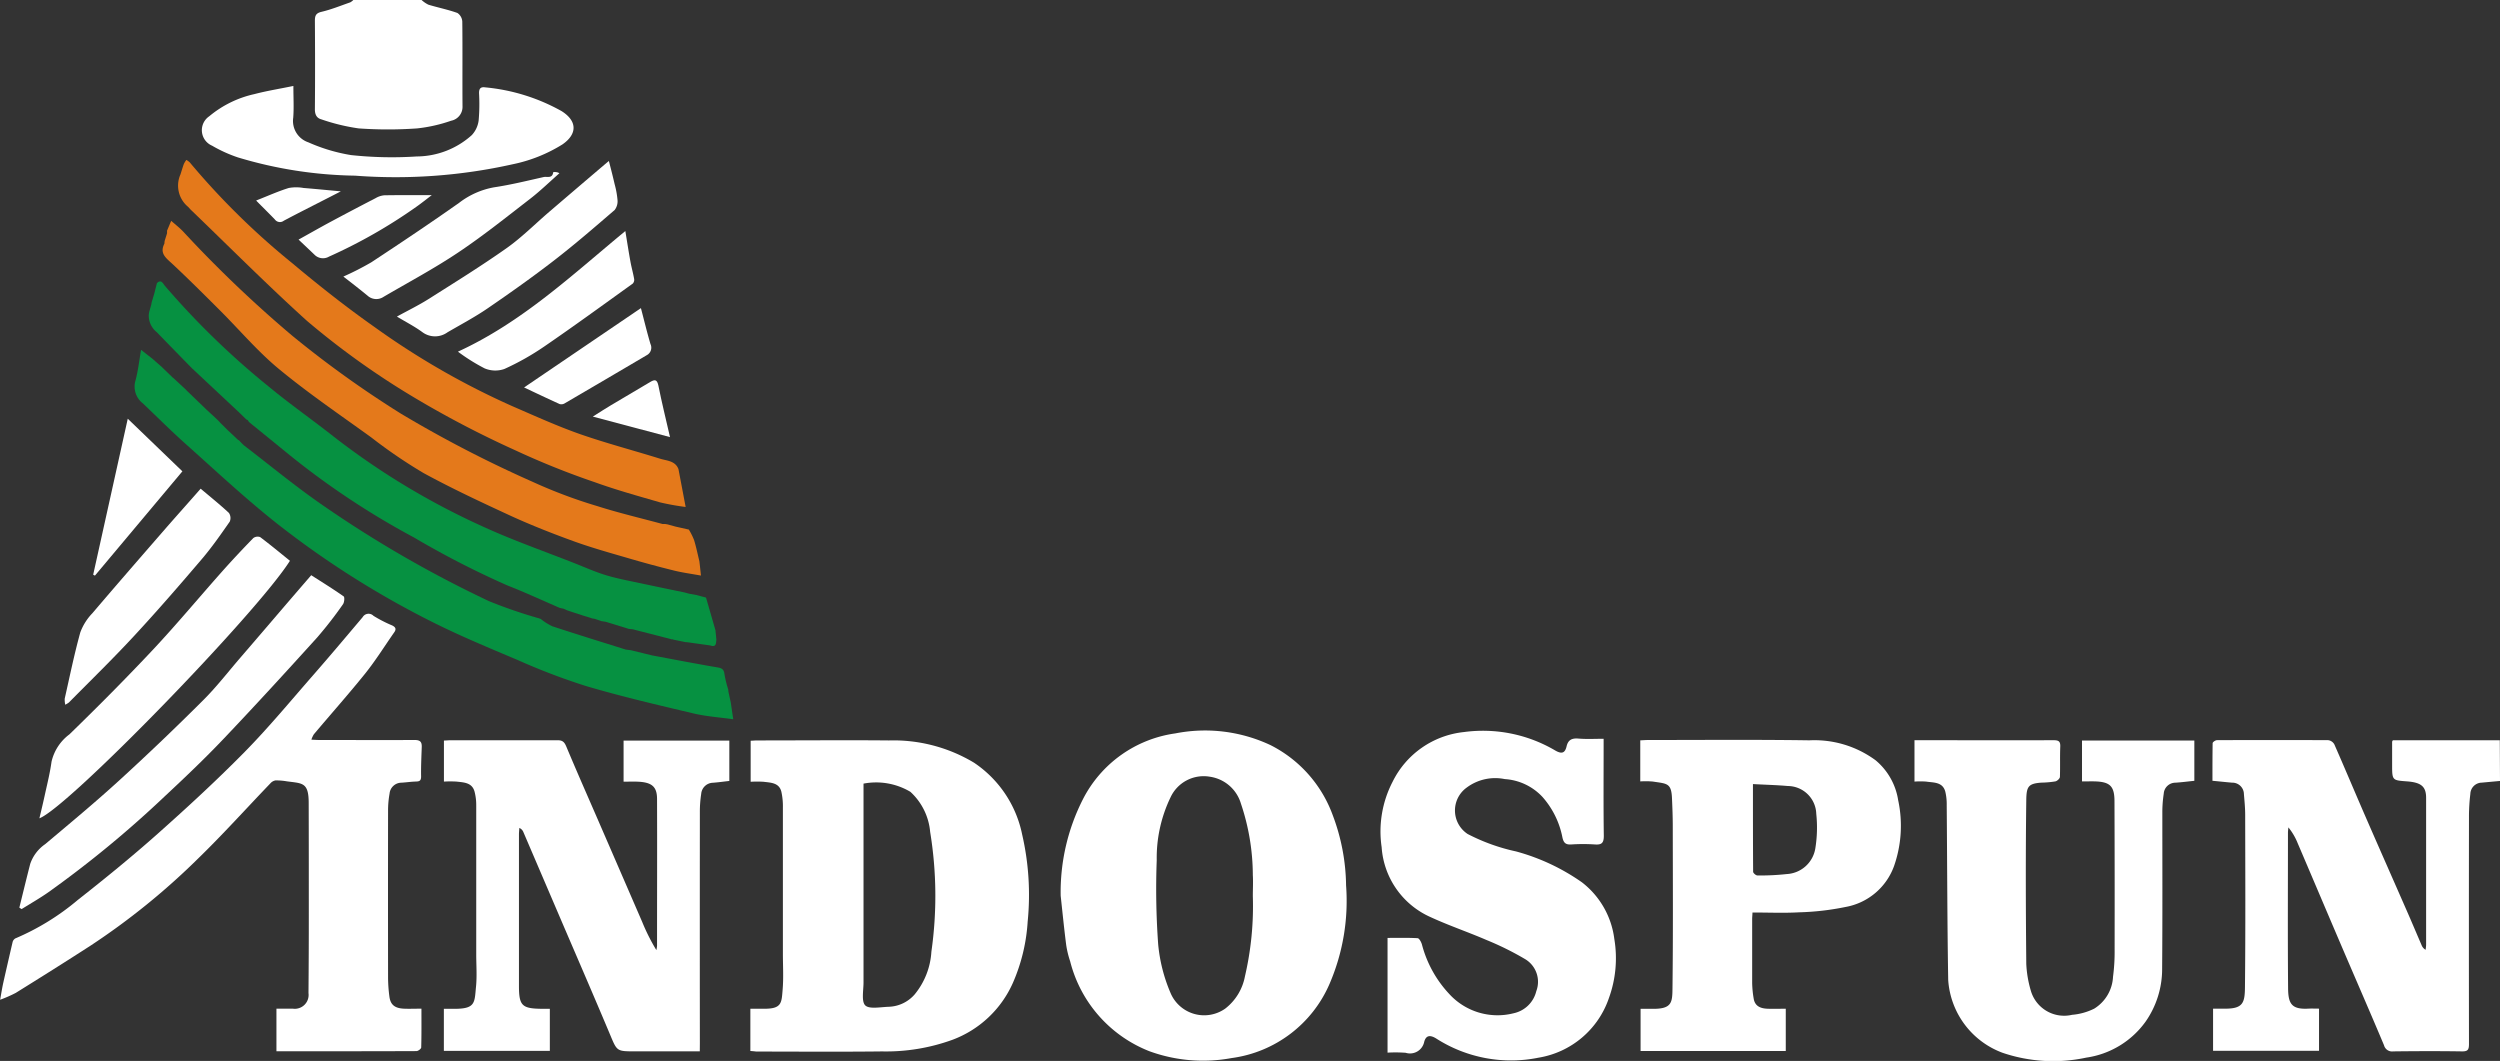
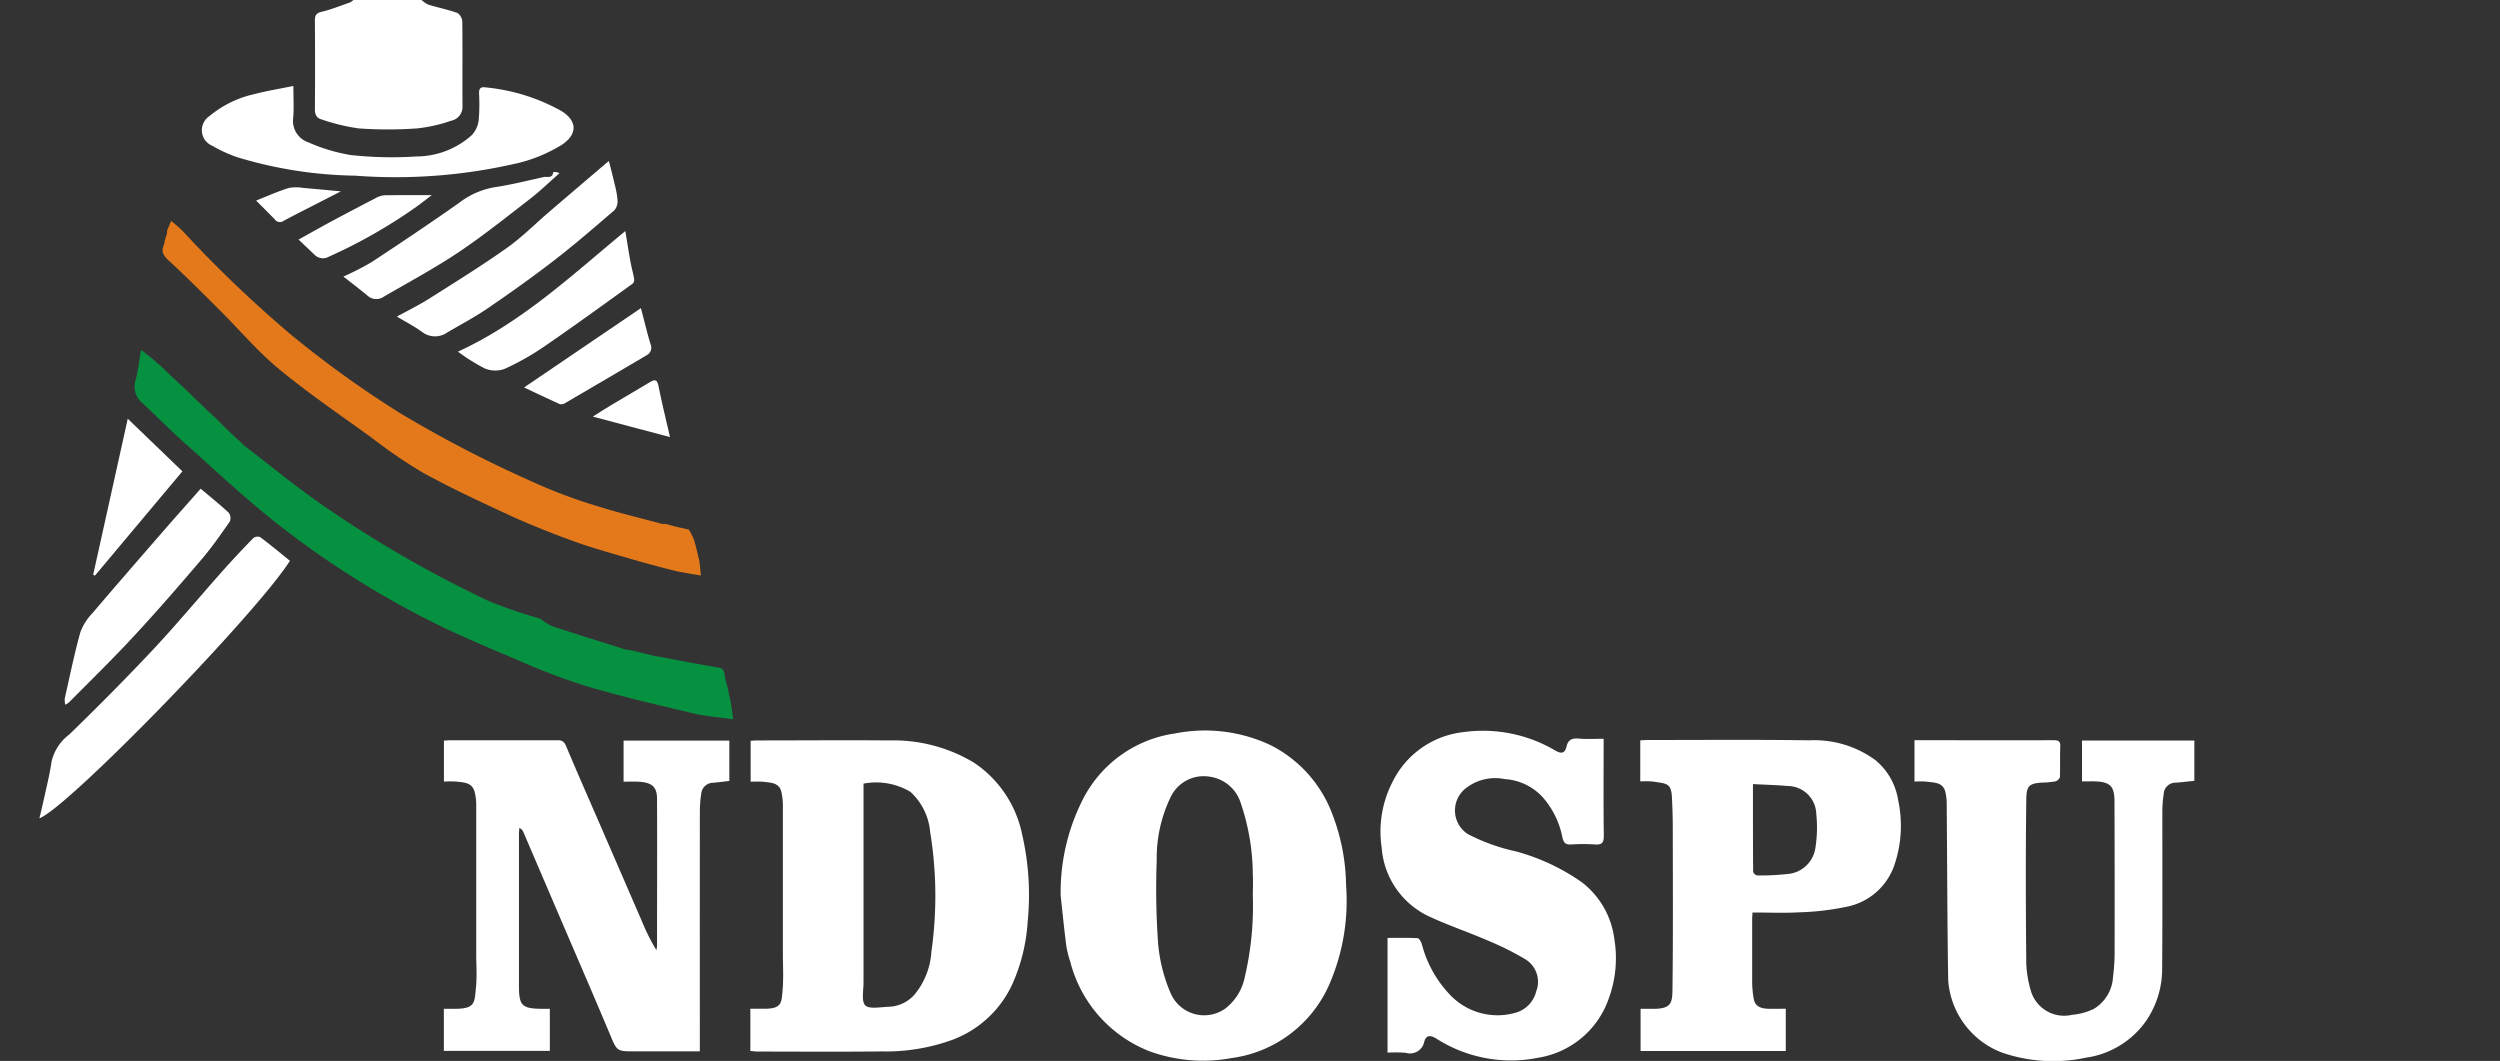
<svg xmlns="http://www.w3.org/2000/svg" width="109.6" height="46.512" viewBox="0 0 109.6 46.512">
  <rect x="0" y="0" width="109.6" height="46.512" fill="#333333" stroke="none" />
  <g id="Group_11415" data-name="Group 11415" transform="translate(-149.069 396.465)">
-     <path id="Path_30" data-name="Path 30" d="M879.458-154.6l-.8.074a.51.51,0,0,0-.5.493,8.437,8.437,0,0,0-.06.914q-.007,5.025,0,10.051c0,.244-.046.329-.309.324-1-.016-2.01-.012-3.015,0a.363.363,0,0,1-.4-.267c-.6-1.43-1.222-2.851-1.832-4.277-.656-1.532-1.305-3.066-1.961-4.6a2.61,2.61,0,0,0-.4-.676c-.007.08-.019.16-.019.24,0,2.269-.013,4.537.006,6.806.006.674.143.941.889.9.15-.008.3,0,.467,0v1.847h-4.645v-1.846c.161,0,.32,0,.479,0,.835.013.912-.249.919-.943.027-2.517.014-5.035.01-7.552,0-.3-.03-.609-.056-.913a.506.506,0,0,0-.517-.5c-.274-.023-.547-.053-.862-.083,0-.546,0-1.1.008-1.648,0-.047.123-.132.189-.132q2.441-.011,4.882,0a.365.365,0,0,1,.265.186c.465,1.057.911,2.123,1.372,3.182.6,1.379,1.209,2.753,1.812,4.13.217.494.426.992.64,1.487a.4.4,0,0,0,.177.206c.008-.076.022-.152.022-.228q0-3.216,0-6.432c0-.5-.216-.679-.847-.725s-.643-.047-.643-.7q0-.516,0-1.033c0-.017.015-.034.03-.068h4.69Z" transform="translate(-620.789 -207.628)" fill="#fff" />
    <path id="Path_31" data-name="Path 31" d="M255.914-396.465a1.24,1.24,0,0,0,.3.206c.422.128.858.214,1.272.363a.487.487,0,0,1,.213.381c.015,1.243,0,2.486.01,3.729a.618.618,0,0,1-.5.614,6.681,6.681,0,0,1-1.486.336,18.181,18.181,0,0,1-2.57,0,8.777,8.777,0,0,1-1.643-.4c-.2-.056-.275-.216-.273-.443.011-1.291.009-2.582,0-3.873,0-.218.037-.333.287-.394.429-.1.843-.27,1.261-.415a.571.571,0,0,0,.139-.106Z" transform="translate(-88.363 0)" fill="#fff" />
    <path id="Path_32" data-name="Path 32" d="M392.5-142.778v-1.853c.193,0,.379,0,.566,0,.829.013.8-.259.851-.865.041-.514.009-1.033.009-1.55q0-3.2,0-6.4a2.983,2.983,0,0,0-.067-.7c-.1-.4-.468-.394-.784-.435a4.6,4.6,0,0,0-.562,0v-1.8c.091,0,.191-.012.292-.012,1.924,0,3.849-.017,5.773,0a6.854,6.854,0,0,1,3.726.975,4.978,4.978,0,0,1,2.109,3.138,11.791,11.791,0,0,1,.244,3.829,7.892,7.892,0,0,1-.641,2.671,4.694,4.694,0,0,1-2.668,2.515,8.531,8.531,0,0,1-3.076.505c-1.838.022-3.676.007-5.514.006C392.681-142.764,392.606-142.772,392.5-142.778Zm4.961-11.726v.361q0,4.179,0,8.358c0,.349-.1.84.079,1.01s.671.069,1.023.058a1.568,1.568,0,0,0,1.148-.552,3.249,3.249,0,0,0,.725-1.862,17.363,17.363,0,0,0-.054-5.252,2.7,2.7,0,0,0-.866-1.757A2.938,2.938,0,0,0,397.462-154.5Z" transform="translate(-210.535 -207.611)" fill="#fff" />
    <path id="Path_33" data-name="Path 33" d="M493.161-152.17a8.974,8.974,0,0,1,.984-4.249,5.384,5.384,0,0,1,4.045-2.87,6.739,6.739,0,0,1,4.172.515,5.577,5.577,0,0,1,2.721,3.057,8.971,8.971,0,0,1,.59,3.091,9.186,9.186,0,0,1-.722,4.312,5.466,5.466,0,0,1-4.3,3.259,6.865,6.865,0,0,1-3.6-.3,5.749,5.749,0,0,1-3.474-3.94,4.224,4.224,0,0,1-.174-.719C493.31-150.734,493.24-151.453,493.161-152.17Zm8.424.015c0-.306.018-.614,0-.919a9.892,9.892,0,0,0-.524-3.143,1.667,1.667,0,0,0-1.356-1.172,1.6,1.6,0,0,0-1.726.9,6.112,6.112,0,0,0-.607,2.76,33.74,33.74,0,0,0,.064,3.692,7.048,7.048,0,0,0,.535,2.112,1.6,1.6,0,0,0,2.406.7,2.33,2.33,0,0,0,.862-1.412A13.6,13.6,0,0,0,501.585-152.156Z" transform="translate(-297.592 -205.024)" fill="#fff" />
    <path id="Path_34" data-name="Path 34" d="M304.275-142.751h-2.847c-.8,0-.781-.006-1.089-.74-.657-1.563-1.33-3.119-2-4.677q-.9-2.1-1.8-4.2a.331.331,0,0,0-.175-.177c-.006.1-.017.191-.017.287q0,3.317,0,6.634c0,.874.13,1,1.012,1.008h.342v1.845h-4.646v-1.845c.151,0,.29,0,.43,0,.975.01.91-.272.98-.976.046-.464.009-.937.009-1.406q0-3.26,0-6.519a2.357,2.357,0,0,0-.074-.622c-.11-.4-.47-.4-.788-.438a4.623,4.623,0,0,0-.554,0v-1.8c.1,0,.2-.013.3-.013,1.56,0,3.121.006,4.681,0,.219,0,.3.078.384.278.506,1.207,1.036,2.4,1.557,3.605q.884,2.037,1.767,4.075a8.725,8.725,0,0,0,.624,1.243,1.239,1.239,0,0,0,.03-.192c0-2.144.008-4.288,0-6.432,0-.543-.228-.733-.843-.76-.2-.009-.4,0-.624,0v-1.8h4.636v1.768c-.25.028-.484.061-.719.079a.529.529,0,0,0-.514.487,5.161,5.161,0,0,0-.059.825q-.005,5.054,0,10.108Z" transform="translate(-124.527 -207.623)" fill="#fff" />
-     <path id="Path_35" data-name="Path 35" d="M167.545-180.027c0,.584.006,1.143-.01,1.7,0,.058-.135.16-.208.16-2.039.009-4.078.007-6.139.007v-1.867c.244,0,.48,0,.717,0a.607.607,0,0,0,.688-.684q.015-1.766.014-3.533c0-1.6,0-3.2-.005-4.8,0-.915-.278-.856-.956-.949a2.754,2.754,0,0,0-.5-.041.4.4,0,0,0-.228.134c-1.052,1.095-2.068,2.226-3.156,3.283a30.891,30.891,0,0,1-4.733,3.833c-1.083.7-2.175,1.385-3.27,2.066a5.744,5.744,0,0,1-.684.3c.054-.3.089-.525.139-.751q.2-.887.406-1.771a.261.261,0,0,1,.121-.167,10.769,10.769,0,0,0,2.735-1.683c1.19-.936,2.367-1.893,3.5-2.9,1.309-1.164,2.6-2.353,3.827-3.6,1.064-1.083,2.032-2.259,3.032-3.4.72-.824,1.425-1.663,2.132-2.5a.3.3,0,0,1,.474-.06,5.722,5.722,0,0,0,.811.418c.15.071.207.156.1.306-.424.606-.816,1.237-1.278,1.813-.725.9-1.5,1.772-2.246,2.658a1.105,1.105,0,0,0-.108.235c.13.006.23.014.33.014,1.4,0,2.8.008,4.194,0,.25,0,.322.087.314.312-.015.43-.036.86-.028,1.289,0,.2-.084.216-.239.221-.209.006-.417.038-.625.05a.527.527,0,0,0-.519.483,4.117,4.117,0,0,0-.065.74q-.006,3.662,0,7.325a6.583,6.583,0,0,0,.058.827c.046.357.23.51.626.532C167-180.016,167.239-180.027,167.545-180.027Z" transform="translate(0 -172.218)" fill="#fff" />
    <path id="Path_36" data-name="Path 36" d="M606.743-159.009v.353c0,1.3-.011,2.6.008,3.906,0,.316-.1.394-.39.374a7.77,7.77,0,0,0-1.033,0c-.251.016-.341-.07-.393-.315a3.754,3.754,0,0,0-.872-1.767,2.474,2.474,0,0,0-1.656-.784,2.088,2.088,0,0,0-1.677.38,1.235,1.235,0,0,0,.051,2.027,8.471,8.471,0,0,0,2.124.765,9.226,9.226,0,0,1,2.887,1.354,3.718,3.718,0,0,1,1.42,2.486,5.113,5.113,0,0,1-.237,2.588,3.931,3.931,0,0,1-3.093,2.615,6.073,6.073,0,0,1-4.482-.844c-.232-.14-.432-.17-.521.141a.636.636,0,0,1-.816.487,6.08,6.08,0,0,0-.793-.006v-5.03c.442,0,.88-.012,1.315.012.07,0,.159.164.19.267a5.03,5.03,0,0,0,1.194,2.172,2.865,2.865,0,0,0,2.832.851,1.3,1.3,0,0,0,.99-.968,1.156,1.156,0,0,0-.483-1.4,12.849,12.849,0,0,0-1.692-.839c-.808-.35-1.646-.632-2.445-1a3.621,3.621,0,0,1-2.16-3.076,4.731,4.731,0,0,1,.476-2.855,3.943,3.943,0,0,1,3.134-2.189,6.238,6.238,0,0,1,4,.808c.289.168.431.115.5-.189.068-.28.237-.357.517-.333C606-158.987,606.352-159.009,606.743-159.009Z" transform="translate(-387.371 -205.068)" fill="#fff" />
    <path id="Path_37" data-name="Path 37" d="M777.45-154.594v-1.794h4.925v1.767c-.286.029-.558.065-.831.082a.515.515,0,0,0-.511.486,5.406,5.406,0,0,0-.061.827c0,2.288.01,4.576-.009,6.863a4.02,4.02,0,0,1-.726,2.3,3.876,3.876,0,0,1-2.6,1.577,6.9,6.9,0,0,1-3.662-.209,3.661,3.661,0,0,1-2.391-3.2c-.042-2.553-.043-5.107-.065-7.66a2.369,2.369,0,0,0-.062-.591c-.117-.432-.511-.391-.838-.441a3.53,3.53,0,0,0-.513,0v-1.814h.3c1.934,0,3.867.006,5.8,0,.224,0,.3.053.291.285-.018.44,0,.881-.015,1.32,0,.074-.122.186-.2.2a4.041,4.041,0,0,1-.6.054c-.59.04-.667.171-.675.771-.031,2.393-.022,4.786,0,7.179a4.941,4.941,0,0,0,.2,1.174,1.52,1.52,0,0,0,1.806,1.056,2.684,2.684,0,0,0,.971-.27,1.74,1.74,0,0,0,.826-1.4,8.4,8.4,0,0,0,.07-1.2q.006-3.245-.006-6.49c0-.666-.195-.856-.871-.874C777.827-154.6,777.655-154.594,777.45-154.594Z" transform="translate(-537.106 -207.613)" fill="#fff" />
    <path id="Path_38" data-name="Path 38" d="M681.184-154.617v-1.8c.114-.005.233-.015.352-.015,2.354,0,4.709-.021,7.063.014a4.524,4.524,0,0,1,2.9.873,2.838,2.838,0,0,1,.991,1.748,5.343,5.343,0,0,1-.178,2.885,2.779,2.779,0,0,1-2.13,1.8,11.585,11.585,0,0,1-2.033.234c-.667.038-1.339.008-2.046.008,0,.1-.013.19-.013.281,0,.938,0,1.876,0,2.814a4.555,4.555,0,0,0,.067.682c.055.339.311.43.606.442.257.01.515,0,.8,0v1.853h-6.365v-1.849c.173,0,.342,0,.511,0,.876.012.881-.285.888-.928.028-2.364.015-4.728.012-7.091,0-.41-.017-.82-.035-1.23-.029-.658-.228-.619-.84-.715A3.731,3.731,0,0,0,681.184-154.617Zm4.94.118c0,1.323,0,2.583.008,3.842,0,.058.123.164.188.163a10.535,10.535,0,0,0,1.284-.061,1.341,1.341,0,0,0,1.253-1.114,5.721,5.721,0,0,0,.043-1.528,1.257,1.257,0,0,0-1.246-1.218C687.162-154.459,686.667-154.47,686.124-154.5Z" transform="translate(-460.206 -207.591)" fill="#fff" />
    <path id="Path_39" data-name="Path 39" d="M218.786-268.051l.012.108.1.461.109.738c-.591-.083-1.176-.121-1.738-.254-1.576-.373-3.156-.741-4.71-1.2a27.969,27.969,0,0,1-2.974-1.131c-1.311-.554-2.63-1.1-3.9-1.744a39.979,39.979,0,0,1-6.748-4.305c-1.363-1.084-2.64-2.278-3.94-3.44-.641-.572-1.248-1.181-1.871-1.773a.927.927,0,0,1-.327-.993c.116-.425.163-.869.248-1.355l.509.4.4.352,0,0,.468.453.006.015h.016l.549.509.051.055.875.843.454.42h0l.119.121.01.014.1.1,0,0,.117.115h0l.117.116h0l.453.428.057.033a2.2,2.2,0,0,0,.22.223c1.145.878,2.259,1.8,3.447,2.619a51.142,51.142,0,0,0,7.281,4.2,21,21,0,0,0,2.218.761l.02.013.024,0a2.5,2.5,0,0,0,.521.33c1.067.352,2.142.682,3.214,1.02l.228.029.931.228h0c.926.172,1.851.352,2.78.511.2.035.361.042.389.3A5.026,5.026,0,0,0,218.786-268.051Z" transform="translate(-37.793 -98.189)" fill="#069141" />
-     <path id="Path_40" data-name="Path 40" d="M199.263-301.288l-.005-.017-.018,0q-.8-.816-1.591-1.631a.924.924,0,0,1-.348-.771l.014-.1.1-.357.007-.061.119-.4h0l.117-.46h0c.189-.183.266.02.347.117a34.97,34.97,0,0,0,4.6,4.456c.9.742,1.861,1.415,2.78,2.138a32.361,32.361,0,0,0,6.576,3.967c1.31.6,2.675,1.077,4.017,1.606.476.188.947.4,1.436.542s1.014.239,1.524.348c.621.134,1.243.261,1.865.391l0,0,.176.049.341.062.41.111h0l.414,1.433.005.059.035.347c-.019.16,0,.356-.27.258l-.988-.138-.108-.01-.523-.107a.047.047,0,0,0-.051-.008l-1.73-.446-.163-.015-1.028-.315-.184-.028-.291-.1-.1-.015-.357-.111h0l-.692-.224a.026.026,0,0,0-.036-.012l-.181-.082-.162-.033c-.766-.331-1.523-.683-2.3-.987a39.19,39.19,0,0,1-4.1-2.106,34.838,34.838,0,0,1-5.648-3.774q-.79-.645-1.583-1.287l-.03-.056-.034-.033-.055-.025-.257-.254-.009-.008-.053-.051v0Z" transform="translate(-41.709 -78.968)" fill="#069141" />
    <path id="Path_41" data-name="Path 41" d="M223.98-311.517l.365.1.571.128h0a2.948,2.948,0,0,1,.228.456c.093.3.157.619.233.929l.027.231.043.4c-.432-.079-.816-.129-1.189-.222q-.992-.245-1.972-.533c-.807-.236-1.62-.461-2.41-.747-.923-.334-1.839-.694-2.731-1.1-1.3-.6-2.6-1.206-3.859-1.892A22.03,22.03,0,0,1,211-315.325c-1.362-.984-2.756-1.932-4.05-3-.94-.776-1.738-1.725-2.606-2.59-.684-.682-1.368-1.366-2.074-2.025-.271-.253-.567-.453-.347-.881l.011-.116.107-.343,0-.115.181-.429c.2.175.4.329.565.512a53.594,53.594,0,0,0,4.74,4.522,45.783,45.783,0,0,0,4.746,3.406,53.314,53.314,0,0,0,5.816,3.011,21.71,21.71,0,0,0,2.811,1.054c.941.3,1.907.527,2.862.785l.114,0Z" transform="translate(-45.648 -61.959)" fill="#e4791b" />
-     <path id="Path_42" data-name="Path 42" d="M206.856-343.958c.048-.151.091-.3.146-.452a1.044,1.044,0,0,1,.11-.179.736.736,0,0,1,.151.111,32.545,32.545,0,0,0,4.478,4.406c1.17.981,2.372,1.932,3.621,2.81a34.066,34.066,0,0,0,6.037,3.468c.989.428,1.973.876,2.987,1.232,1.151.4,2.336.711,3.5,1.074.3.092.659.089.8.455l.315,1.66a10.963,10.963,0,0,1-1.114-.2c-.965-.279-1.935-.548-2.878-.889a34.757,34.757,0,0,1-3.469-1.393,43.84,43.84,0,0,1-4.38-2.282,34.82,34.82,0,0,1-4.766-3.4c-1.742-1.575-3.4-3.243-5.093-4.871l0,0-.107-.118h0A1.205,1.205,0,0,1,206.856-343.958Z" transform="translate(-49.873 -44.866)" fill="#e4791b" />
-     <path id="Path_43" data-name="Path 43" d="M168.154-209.86c.489.313.965.607,1.421.928.05.035.032.262-.029.346a17.762,17.762,0,0,1-1.131,1.456c-1.357,1.5-2.722,2.991-4.115,4.456-.815.857-1.673,1.674-2.538,2.48a47.4,47.4,0,0,1-5.141,4.24c-.375.262-.775.489-1.163.732l-.1-.064c.158-.639.312-1.278.476-1.916a1.728,1.728,0,0,1,.659-.869c1.092-.919,2.192-1.831,3.245-2.793q1.881-1.719,3.685-3.521c.578-.575,1.08-1.228,1.614-1.847q.976-1.133,1.947-2.27C167.369-208.949,167.753-209.395,168.154-209.86Z" transform="translate(-5.441 -161.388)" fill="#fff" />
    <path id="Path_44" data-name="Path 44" d="M218.6-368.579c0,.537.027.968-.007,1.395a.988.988,0,0,0,.666,1.078,7.61,7.61,0,0,0,1.868.558,16.753,16.753,0,0,0,2.879.06,3.639,3.639,0,0,0,2.416-.936,1.157,1.157,0,0,0,.3-.642,8.3,8.3,0,0,0,.017-1.2c0-.2.071-.28.272-.251a8.456,8.456,0,0,1,3.34,1.037c.69.429.712,1,.046,1.463a6.62,6.62,0,0,1-2.182.871,23.514,23.514,0,0,1-6.908.5,18.68,18.68,0,0,1-5.139-.8,6.087,6.087,0,0,1-1.132-.514.738.738,0,0,1-.123-1.291,4.663,4.663,0,0,1,1.979-.971C217.44-368.366,218-368.454,218.6-368.579Z" transform="translate(-56.669 -24.118)" fill="#fff" />
    <path id="Path_45" data-name="Path 45" d="M161.85-210.008c.1-.414.185-.778.264-1.144.1-.444.206-.888.268-1.337a2.069,2.069,0,0,1,.785-1.2c1.255-1.22,2.491-2.463,3.689-3.74,1.028-1.1,1.989-2.256,2.988-3.381.449-.506.913-1,1.384-1.484a.319.319,0,0,1,.3-.043c.446.335.876.692,1.306,1.039C171.374-218.989,163.117-210.486,161.85-210.008Z" transform="translate(-11.054 -150.582)" fill="#fff" />
    <path id="Path_46" data-name="Path 46" d="M176-237.929c.42.355.843.694,1.238,1.062a.4.4,0,0,1,.037.382c-.392.562-.785,1.128-1.229,1.648-.969,1.137-1.948,2.267-2.963,3.362-.925,1-1.9,1.948-2.857,2.917a1.127,1.127,0,0,1-.161.1.985.985,0,0,1-.025-.266c.219-.969.418-1.943.682-2.9a2.41,2.41,0,0,1,.532-.846c1.074-1.263,2.164-2.512,3.251-3.764C175-236.8,175.5-237.358,176-237.929Z" transform="translate(-18.134 -137.112)" fill="#fff" />
    <path id="Path_47" data-name="Path 47" d="M277.832-337.429c.482-.266.952-.494,1.39-.771,1.148-.727,2.305-1.444,3.415-2.227.665-.469,1.245-1.057,1.866-1.589.851-.729,1.7-1.455,2.62-2.236.1.381.179.693.251,1.008a3.931,3.931,0,0,1,.128.694.624.624,0,0,1-.124.448c-.873.752-1.745,1.507-2.656,2.211-.947.732-1.925,1.424-2.912,2.1-.562.385-1.169.706-1.759,1.05a.931.931,0,0,1-1.116-.015C278.6-337,278.229-337.19,277.832-337.429Z" transform="translate(-111.362 -45.157)" fill="#fff" />
    <path id="Path_48" data-name="Path 48" d="M304.969-321.515c.085.517.149.935.225,1.35.046.254.118.5.162.757a.238.238,0,0,1-.066.2c-1.287.924-2.568,1.858-3.875,2.754a11.376,11.376,0,0,1-1.749.986,1.206,1.206,0,0,1-.867-.027,8.388,8.388,0,0,1-1.169-.732C300.459-317.53,302.631-319.586,304.969-321.515Z" transform="translate(-128.485 -64.821)" fill="#fff" />
    <path id="Path_49" data-name="Path 49" d="M260.459-336.1a12.671,12.671,0,0,0,1.226-.626c1.294-.852,2.583-1.714,3.849-2.607a3.524,3.524,0,0,1,1.537-.681c.729-.109,1.449-.287,2.169-.449.147-.033.387.079.418-.213a.4.4,0,0,1,.273.045c-.417.367-.817.757-1.256,1.1-1.045.807-2.078,1.636-3.174,2.37-1.055.707-2.182,1.308-3.281,1.95a.567.567,0,0,1-.691-.044C261.192-335.532,260.85-335.8,260.459-336.1Z" transform="translate(-96.337 -48.24)" fill="#fff" />
    <path id="Path_50" data-name="Path 50" d="M179.295-253.785l1.516-6.839,2.395,2.306-3.834,4.572Z" transform="translate(-26.141 -117.484)" fill="#fff" />
    <path id="Path_51" data-name="Path 51" d="M324.2-296.509c.143.545.267,1.064.419,1.575a.372.372,0,0,1-.163.488q-1.8,1.062-3.605,2.116a.276.276,0,0,1-.216.026c-.515-.233-1.026-.477-1.557-.727Z" transform="translate(-147.033 -86.448)" fill="#fff" />
    <path id="Path_52" data-name="Path 52" d="M245.929-331.207c.519-.288.963-.542,1.414-.784q.979-.525,1.966-1.034a.905.905,0,0,1,.374-.124c.659-.012,1.318-.006,2.085-.006-.274.208-.467.364-.67.506a22.661,22.661,0,0,1-3.834,2.188.523.523,0,0,1-.643-.09C246.409-330.754,246.194-330.956,245.929-331.207Z" transform="translate(-83.771 -54.754)" fill="#fff" />
    <path id="Path_53" data-name="Path 53" d="M344.768-270.641l-3.384-.9c.307-.193.55-.351.8-.5.571-.341,1.146-.677,1.717-1.017.2-.118.3-.116.358.158C344.405-272.166,344.586-271.434,344.768-270.641Z" transform="translate(-166.326 -106.661)" fill="#fff" />
    <path id="Path_54" data-name="Path 54" d="M232.161-335.1c.549-.216.982-.412,1.432-.55a1.815,1.815,0,0,1,.647,0c.517.041,1.034.093,1.635.148l-.524.269c-.659.338-1.321.67-1.975,1.017a.275.275,0,0,1-.393-.052C232.743-334.52,232.486-334.767,232.161-335.1Z" transform="translate(-71.863 -52.574)" fill="#fff" />
  </g>
</svg>